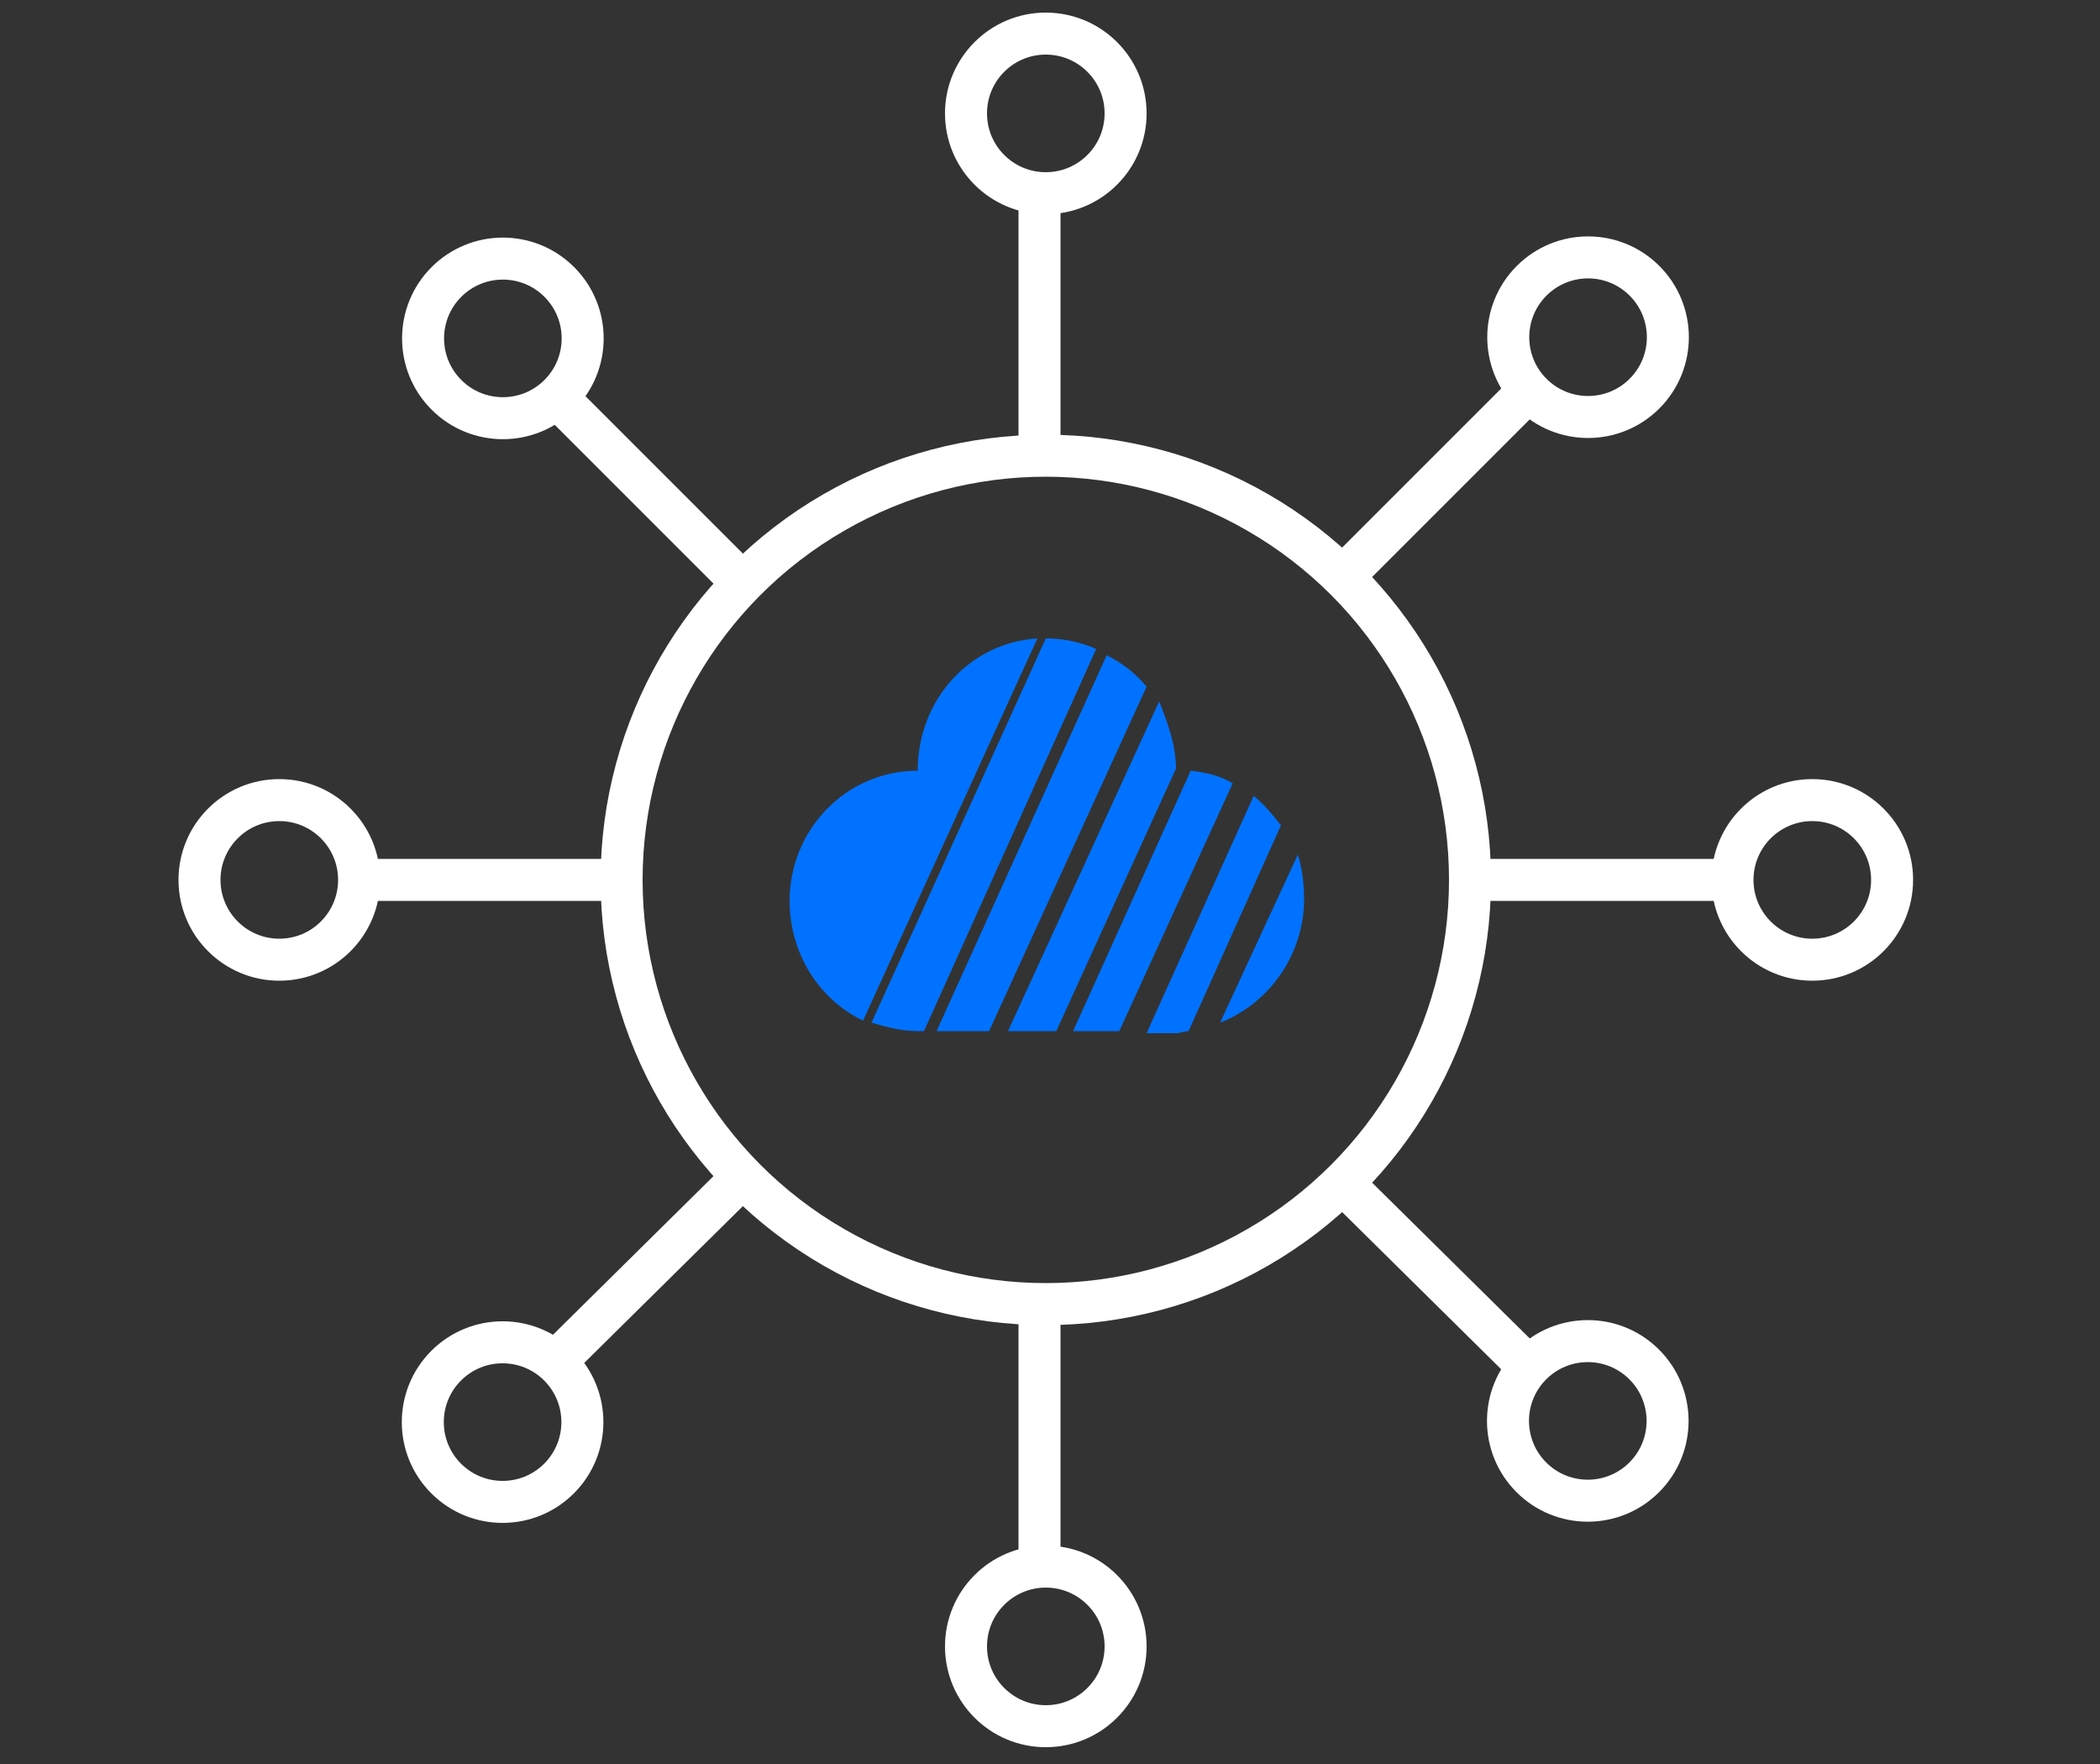
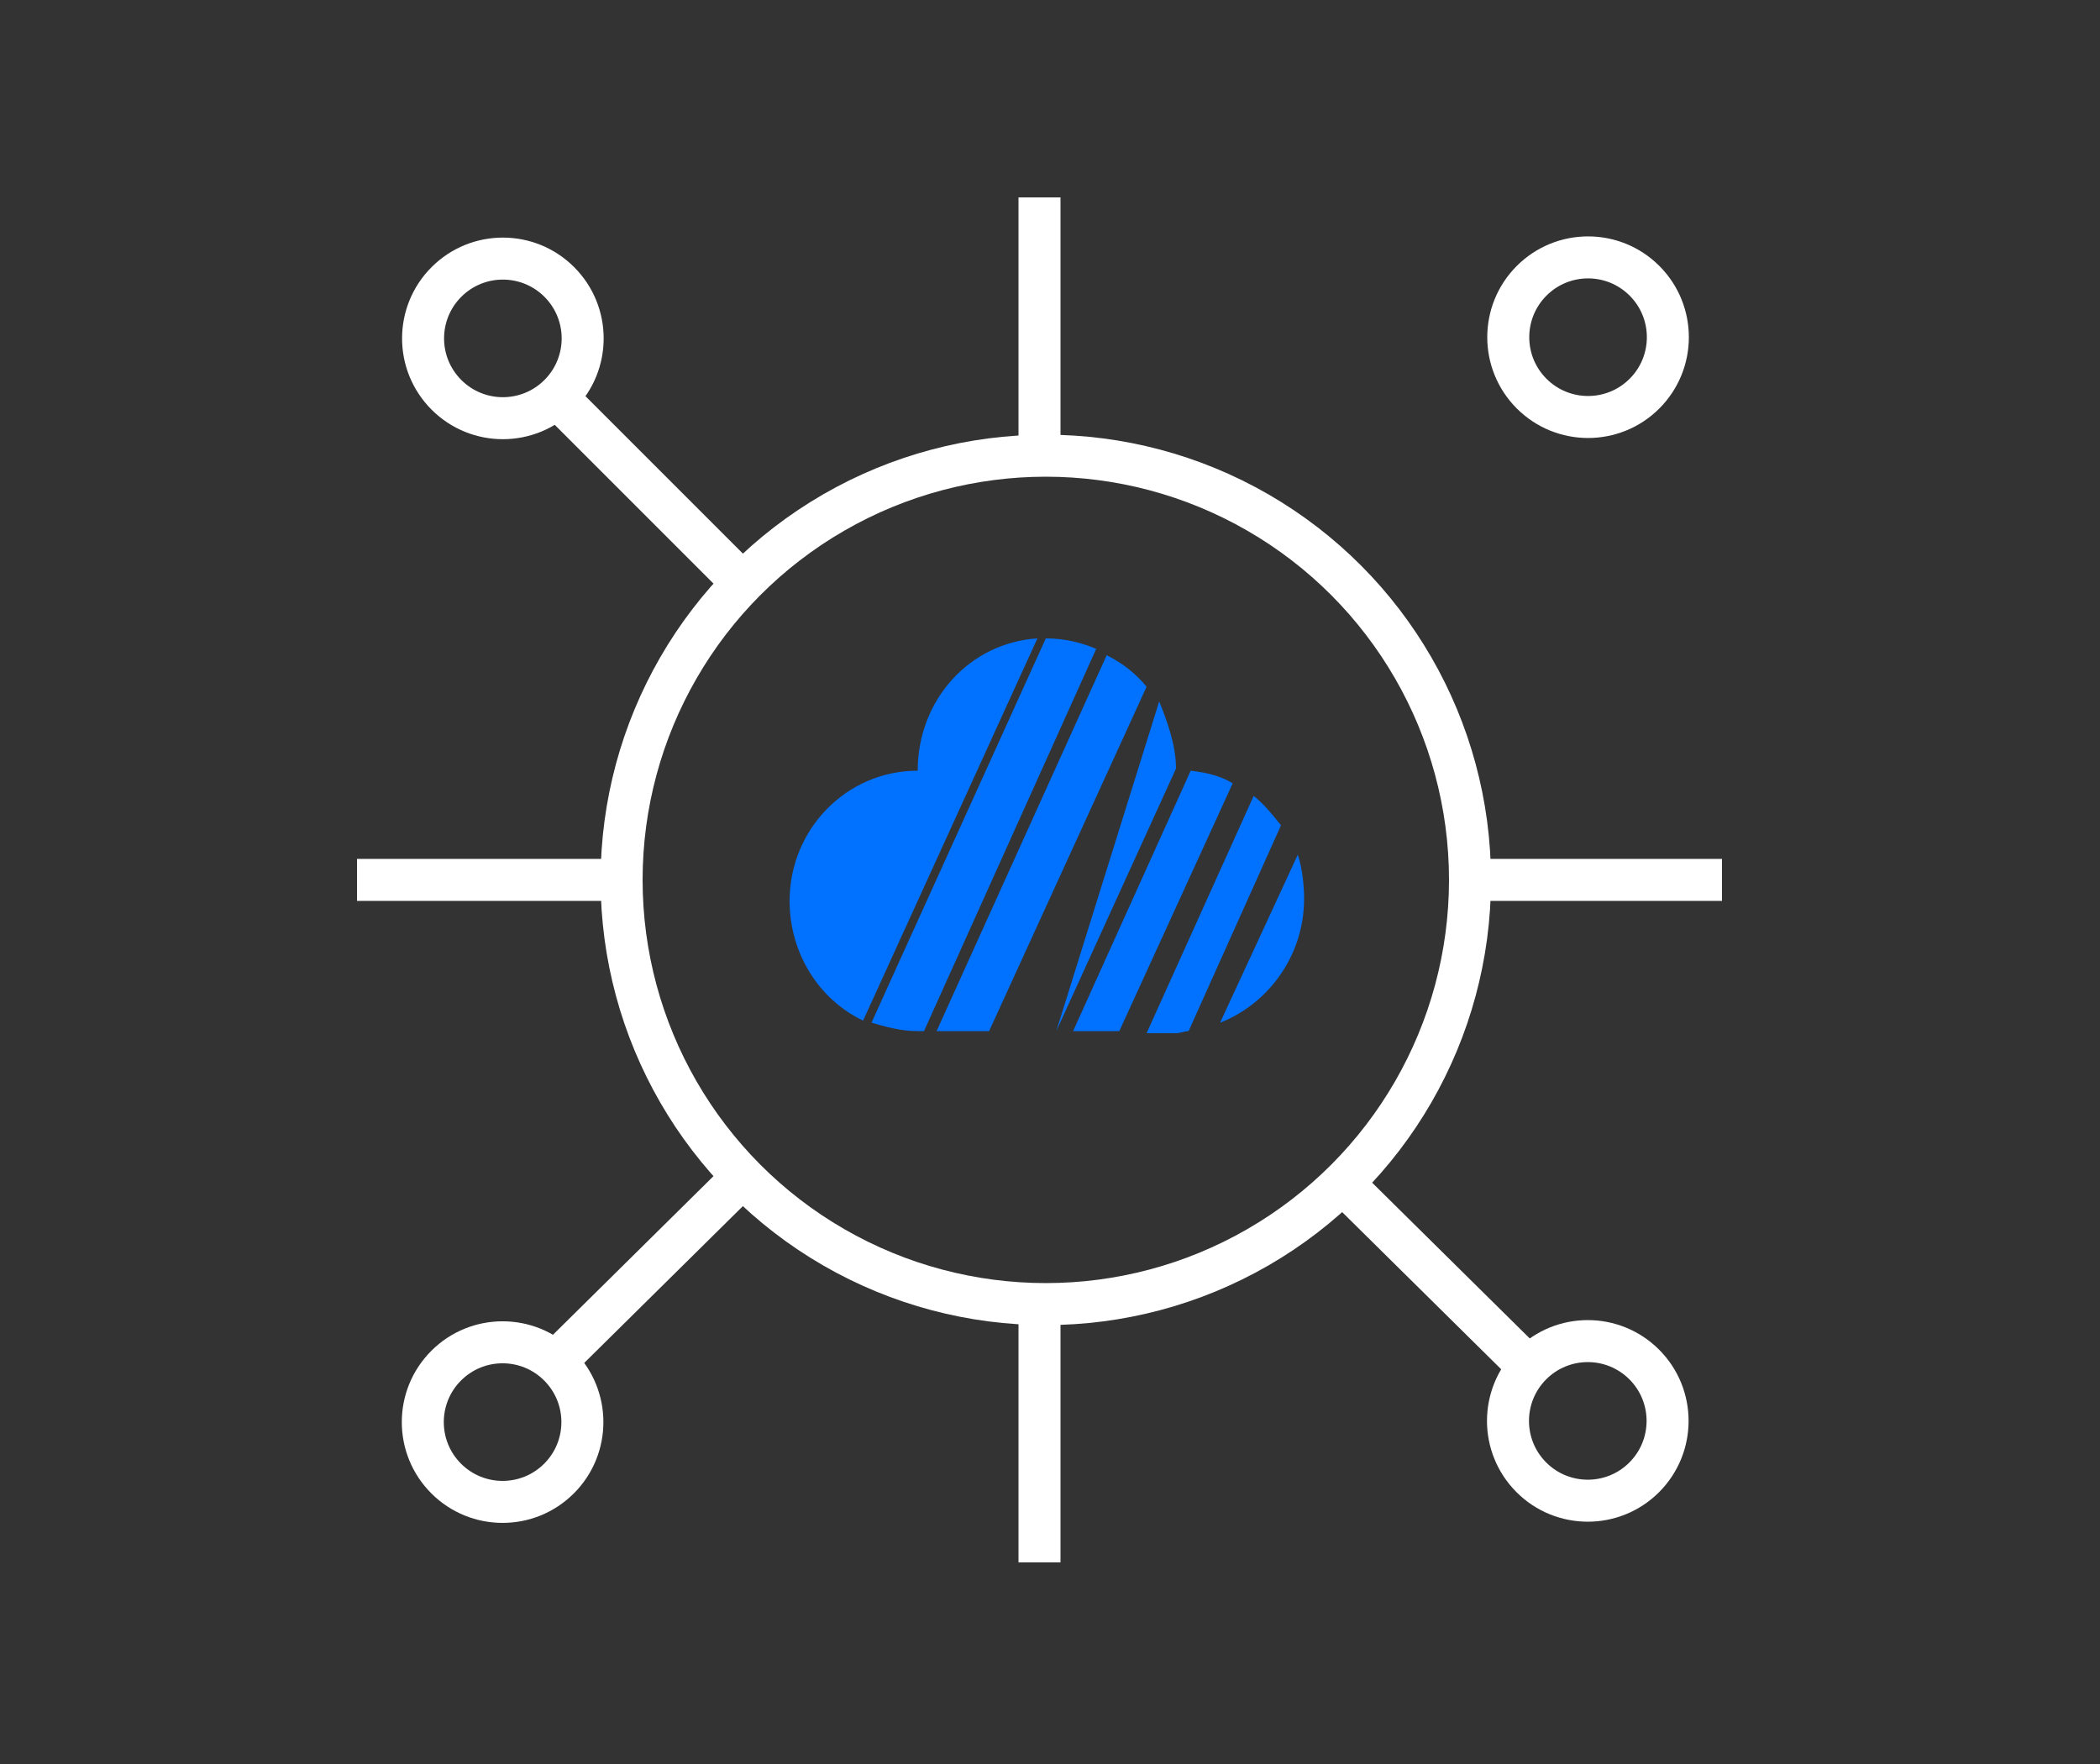
<svg xmlns="http://www.w3.org/2000/svg" width="100px" height="84px" viewBox="0 0 100 84" version="1.1">
  <rect x="0" y="0" width="100" height="84" fill="#333333" stroke="none" />
  <title>icNode (2)</title>
  <desc>Created with Sketch.</desc>
  <defs />
  <g id="icNode-(2)" stroke="none" stroke-width="1" fill="none" fill-rule="evenodd">
    <g transform="translate(9, 1)">
      <circle id="Oval" stroke="#FFFFFF" stroke-width="2" cx="40.8" cy="40.9" r="20.2" />
-       <path d="M45.6,31.7 L38.1,48.1 L35.6,48.1 L43.7,30.2 C44.5,30.6 45.1,31.1 45.6,31.7 Z M40.8,29.4 C41.7,29.4 42.5,29.6 43.2,29.9 L35,48.1 L34.7,48.1 C33.9,48.1 33.2,47.9 32.5,47.7 L40.8,29.4 Z M50.7,36.9 C51.2,37.3 51.6,37.8 52,38.3 L47.6,48.1 C47.4,48.1 47.2,48.2 47,48.2 L45.6,48.2 L50.7,36.9 Z M49.1,47.7 L52.8,39.7 C53,40.3 53.1,41.1 53.1,41.8 C53.1,44.5 51.4,46.8 49.1,47.7 Z M47,35.6 L41.3,48.1 L39,48.1 L46.2,32.4 C46.6,33.4 47,34.5 47,35.6 Z M40.4,29.4 L32.1,47.6 C30,46.6 28.6,44.4 28.6,41.9 C28.6,38.5 31.3,35.7 34.7,35.7 C34.7,32.3 37.2,29.6 40.4,29.4 Z M49.7,36.3 L44.3,48.1 L42.1,48.1 L47.7,35.7 C48.6,35.8 49.2,36 49.7,36.3 Z" id="path0_fill_7_" fill="#0072FF" fill-rule="nonzero" />
-       <circle id="Oval" stroke="#FFFFFF" stroke-width="2" cx="40.8" cy="4.4" r="3.8" />
-       <circle id="Oval" stroke="#FFFFFF" stroke-width="2" cx="40.8" cy="77.4" r="3.8" />
-       <circle id="Oval" stroke="#FFFFFF" stroke-width="2" cx="4.3" cy="40.9" r="3.8" />
-       <circle id="Oval" stroke="#FFFFFF" stroke-width="2" cx="77.3" cy="40.9" r="3.8" />
+       <path d="M45.6,31.7 L38.1,48.1 L35.6,48.1 L43.7,30.2 C44.5,30.6 45.1,31.1 45.6,31.7 Z M40.8,29.4 C41.7,29.4 42.5,29.6 43.2,29.9 L35,48.1 L34.7,48.1 C33.9,48.1 33.2,47.9 32.5,47.7 L40.8,29.4 Z M50.7,36.9 C51.2,37.3 51.6,37.8 52,38.3 L47.6,48.1 C47.4,48.1 47.2,48.2 47,48.2 L45.6,48.2 L50.7,36.9 Z M49.1,47.7 L52.8,39.7 C53,40.3 53.1,41.1 53.1,41.8 C53.1,44.5 51.4,46.8 49.1,47.7 Z M47,35.6 L41.3,48.1 L46.2,32.4 C46.6,33.4 47,34.5 47,35.6 Z M40.4,29.4 L32.1,47.6 C30,46.6 28.6,44.4 28.6,41.9 C28.6,38.5 31.3,35.7 34.7,35.7 C34.7,32.3 37.2,29.6 40.4,29.4 Z M49.7,36.3 L44.3,48.1 L42.1,48.1 L47.7,35.7 C48.6,35.8 49.2,36 49.7,36.3 Z" id="path0_fill_7_" fill="#0072FF" fill-rule="nonzero" />
      <circle id="Oval" stroke="#FFFFFF" stroke-width="2" transform="translate(14.946, 15.114) rotate(-45) translate(-14.946, -15.114) " cx="14.946" cy="15.114" r="3.8" />
      <circle id="Oval" stroke="#FFFFFF" stroke-width="2" transform="translate(66.609, 66.662) rotate(-45) translate(-66.609, -66.662) " cx="66.609" cy="66.662" r="3.8" />
      <circle id="Oval" stroke="#FFFFFF" stroke-width="2" transform="translate(14.933, 66.719) rotate(-45) translate(-14.933, -66.719) " cx="14.933" cy="66.719" r="3.8" />
      <circle id="Oval" stroke="#FFFFFF" stroke-width="2" transform="translate(66.622, 15.057) rotate(-45) translate(-66.622, -15.057) " cx="66.622" cy="15.057" r="3.8" />
      <path d="M8,40.9 L20,40.9" id="Shape" stroke="#FFFFFF" stroke-width="2" />
      <path d="M61,40.9 L73,40.9" id="Shape" stroke="#FFFFFF" stroke-width="2" />
      <path d="M40.5,8.4 L40.5,20.4" id="Shape" stroke="#FFFFFF" stroke-width="2" />
      <path d="M40.5,61.4 L40.5,73.4" id="Shape" stroke="#FFFFFF" stroke-width="2" />
      <path d="M17.5,63.8 L26,55.4" id="Shape" stroke="#FFFFFF" stroke-width="2" />
-       <path d="M55,26.4 L63.5,17.9" id="Shape" stroke="#FFFFFF" stroke-width="2" />
      <path d="M17.5,17.9 L26,26.4" id="Shape" stroke="#FFFFFF" stroke-width="2" />
      <path d="M55,55.4 L63.5,63.8" id="Shape" stroke="#FFFFFF" stroke-width="2" />
    </g>
  </g>
</svg>